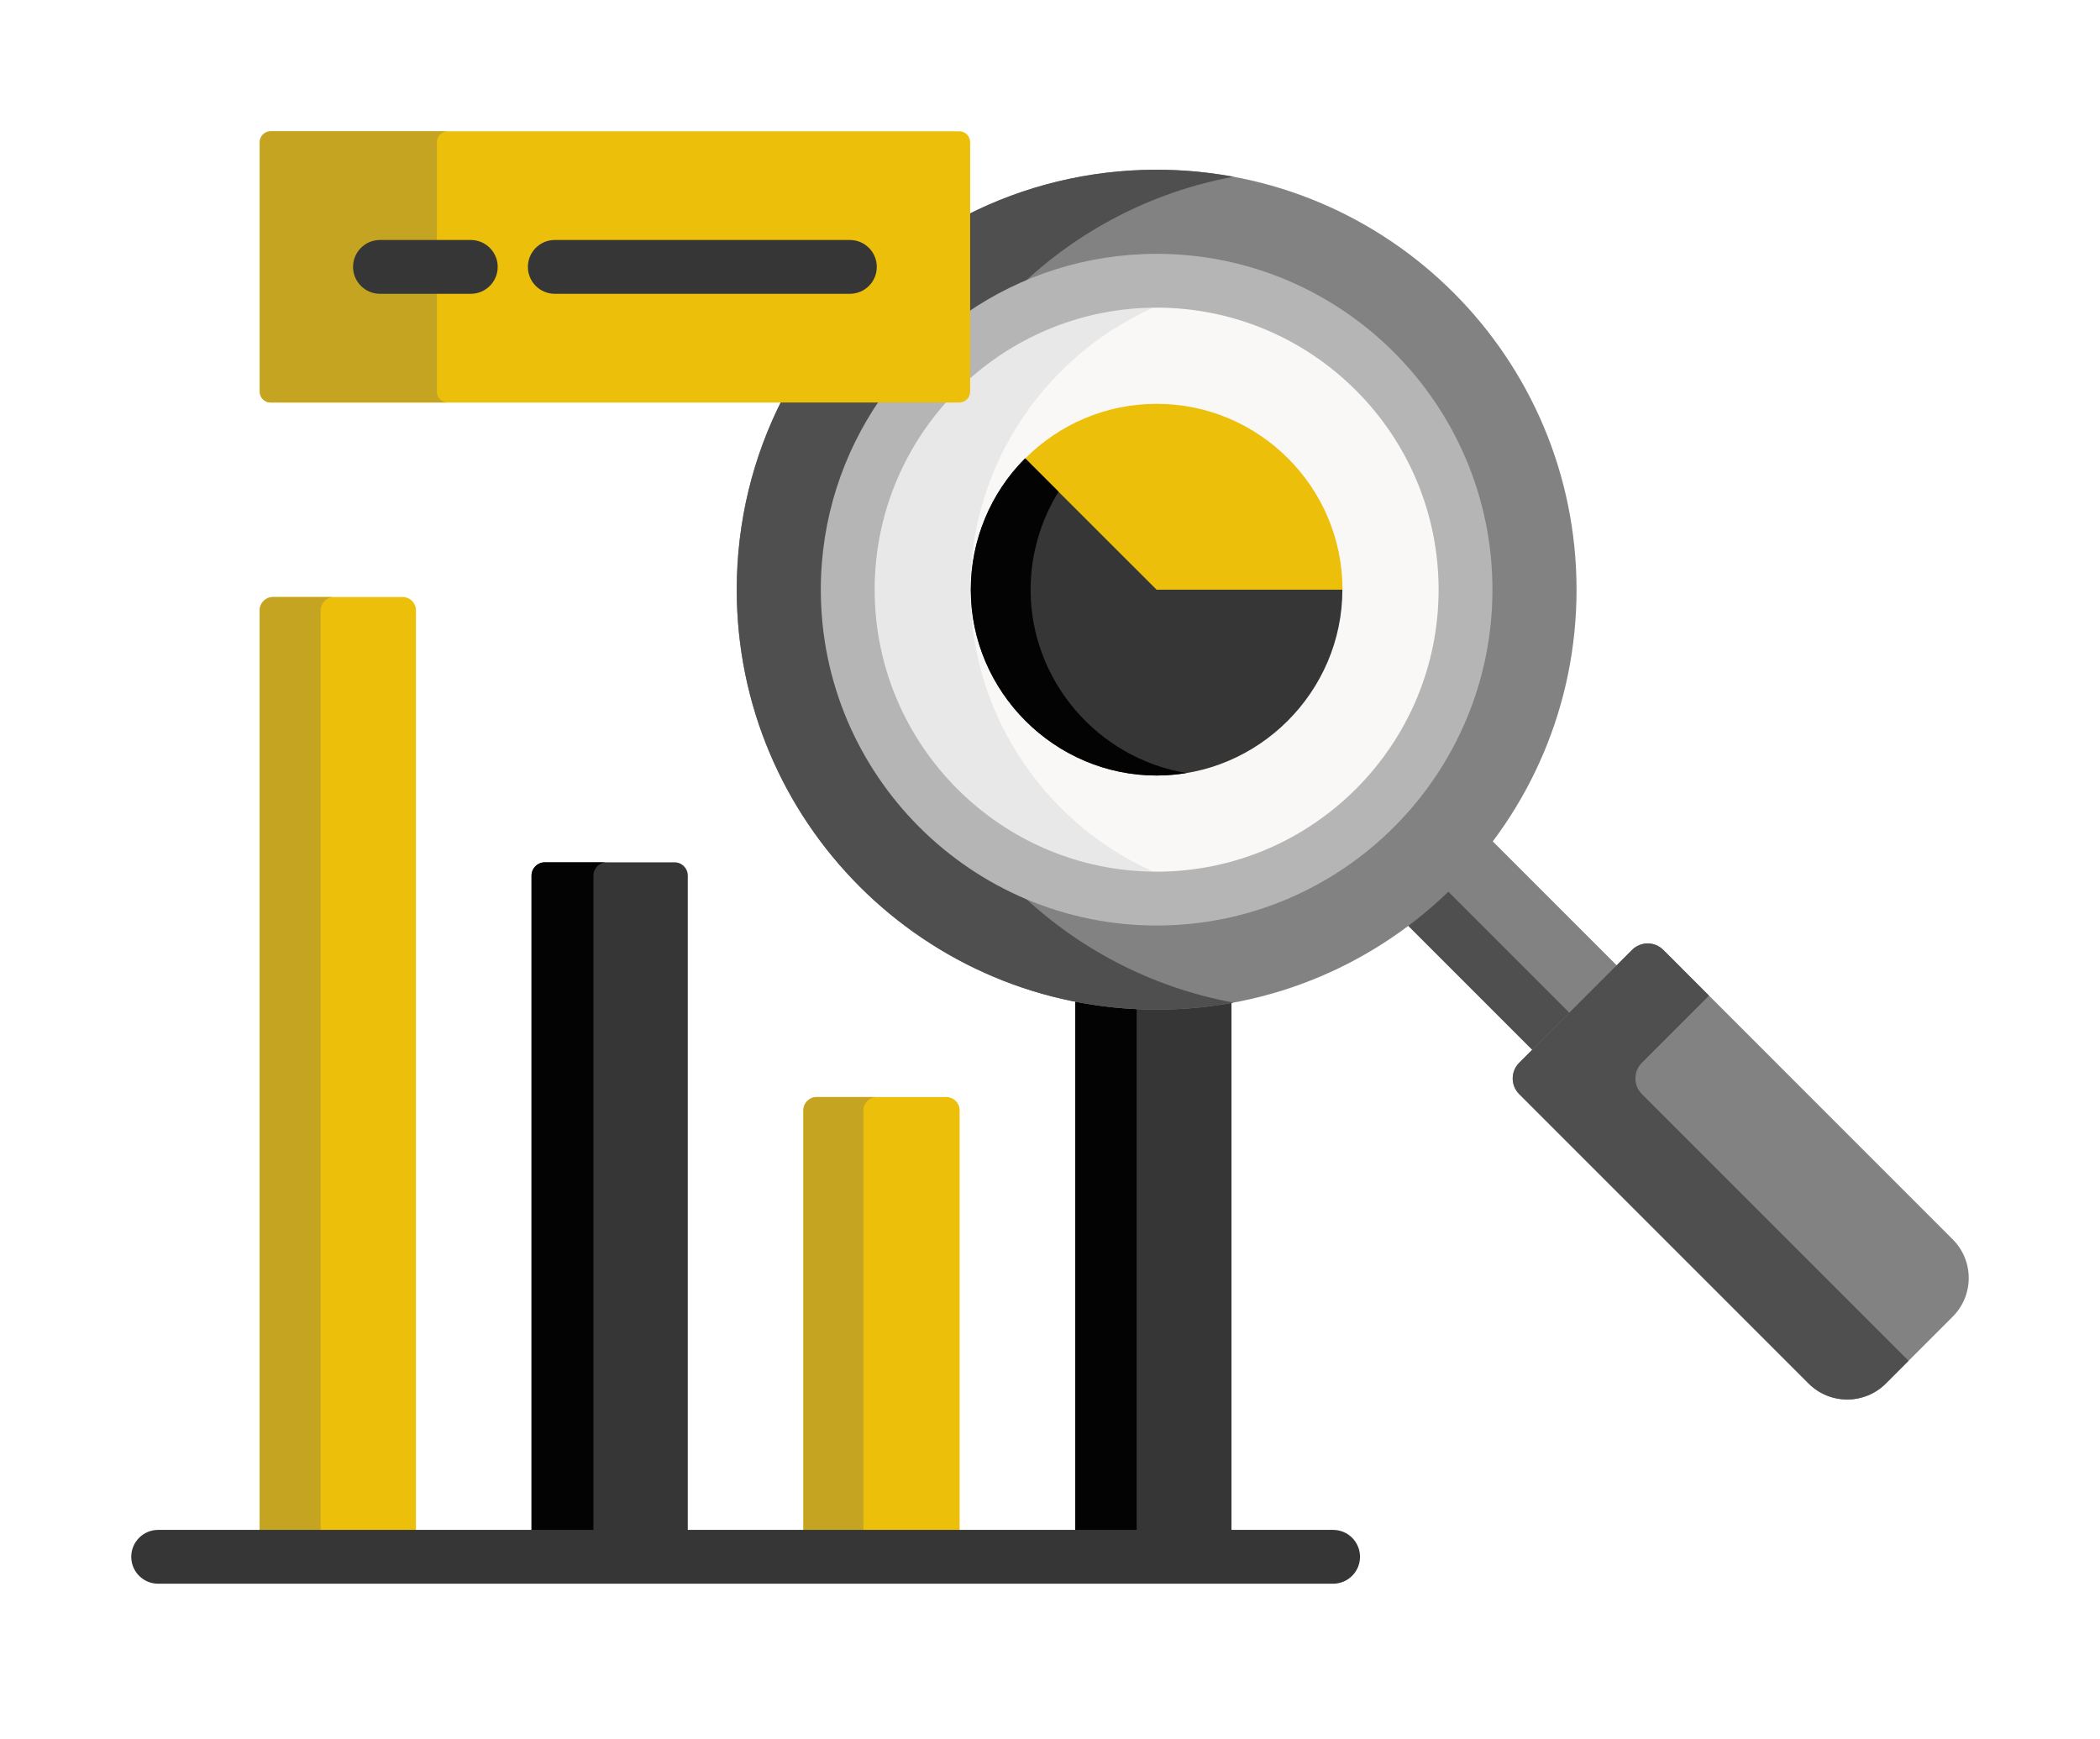
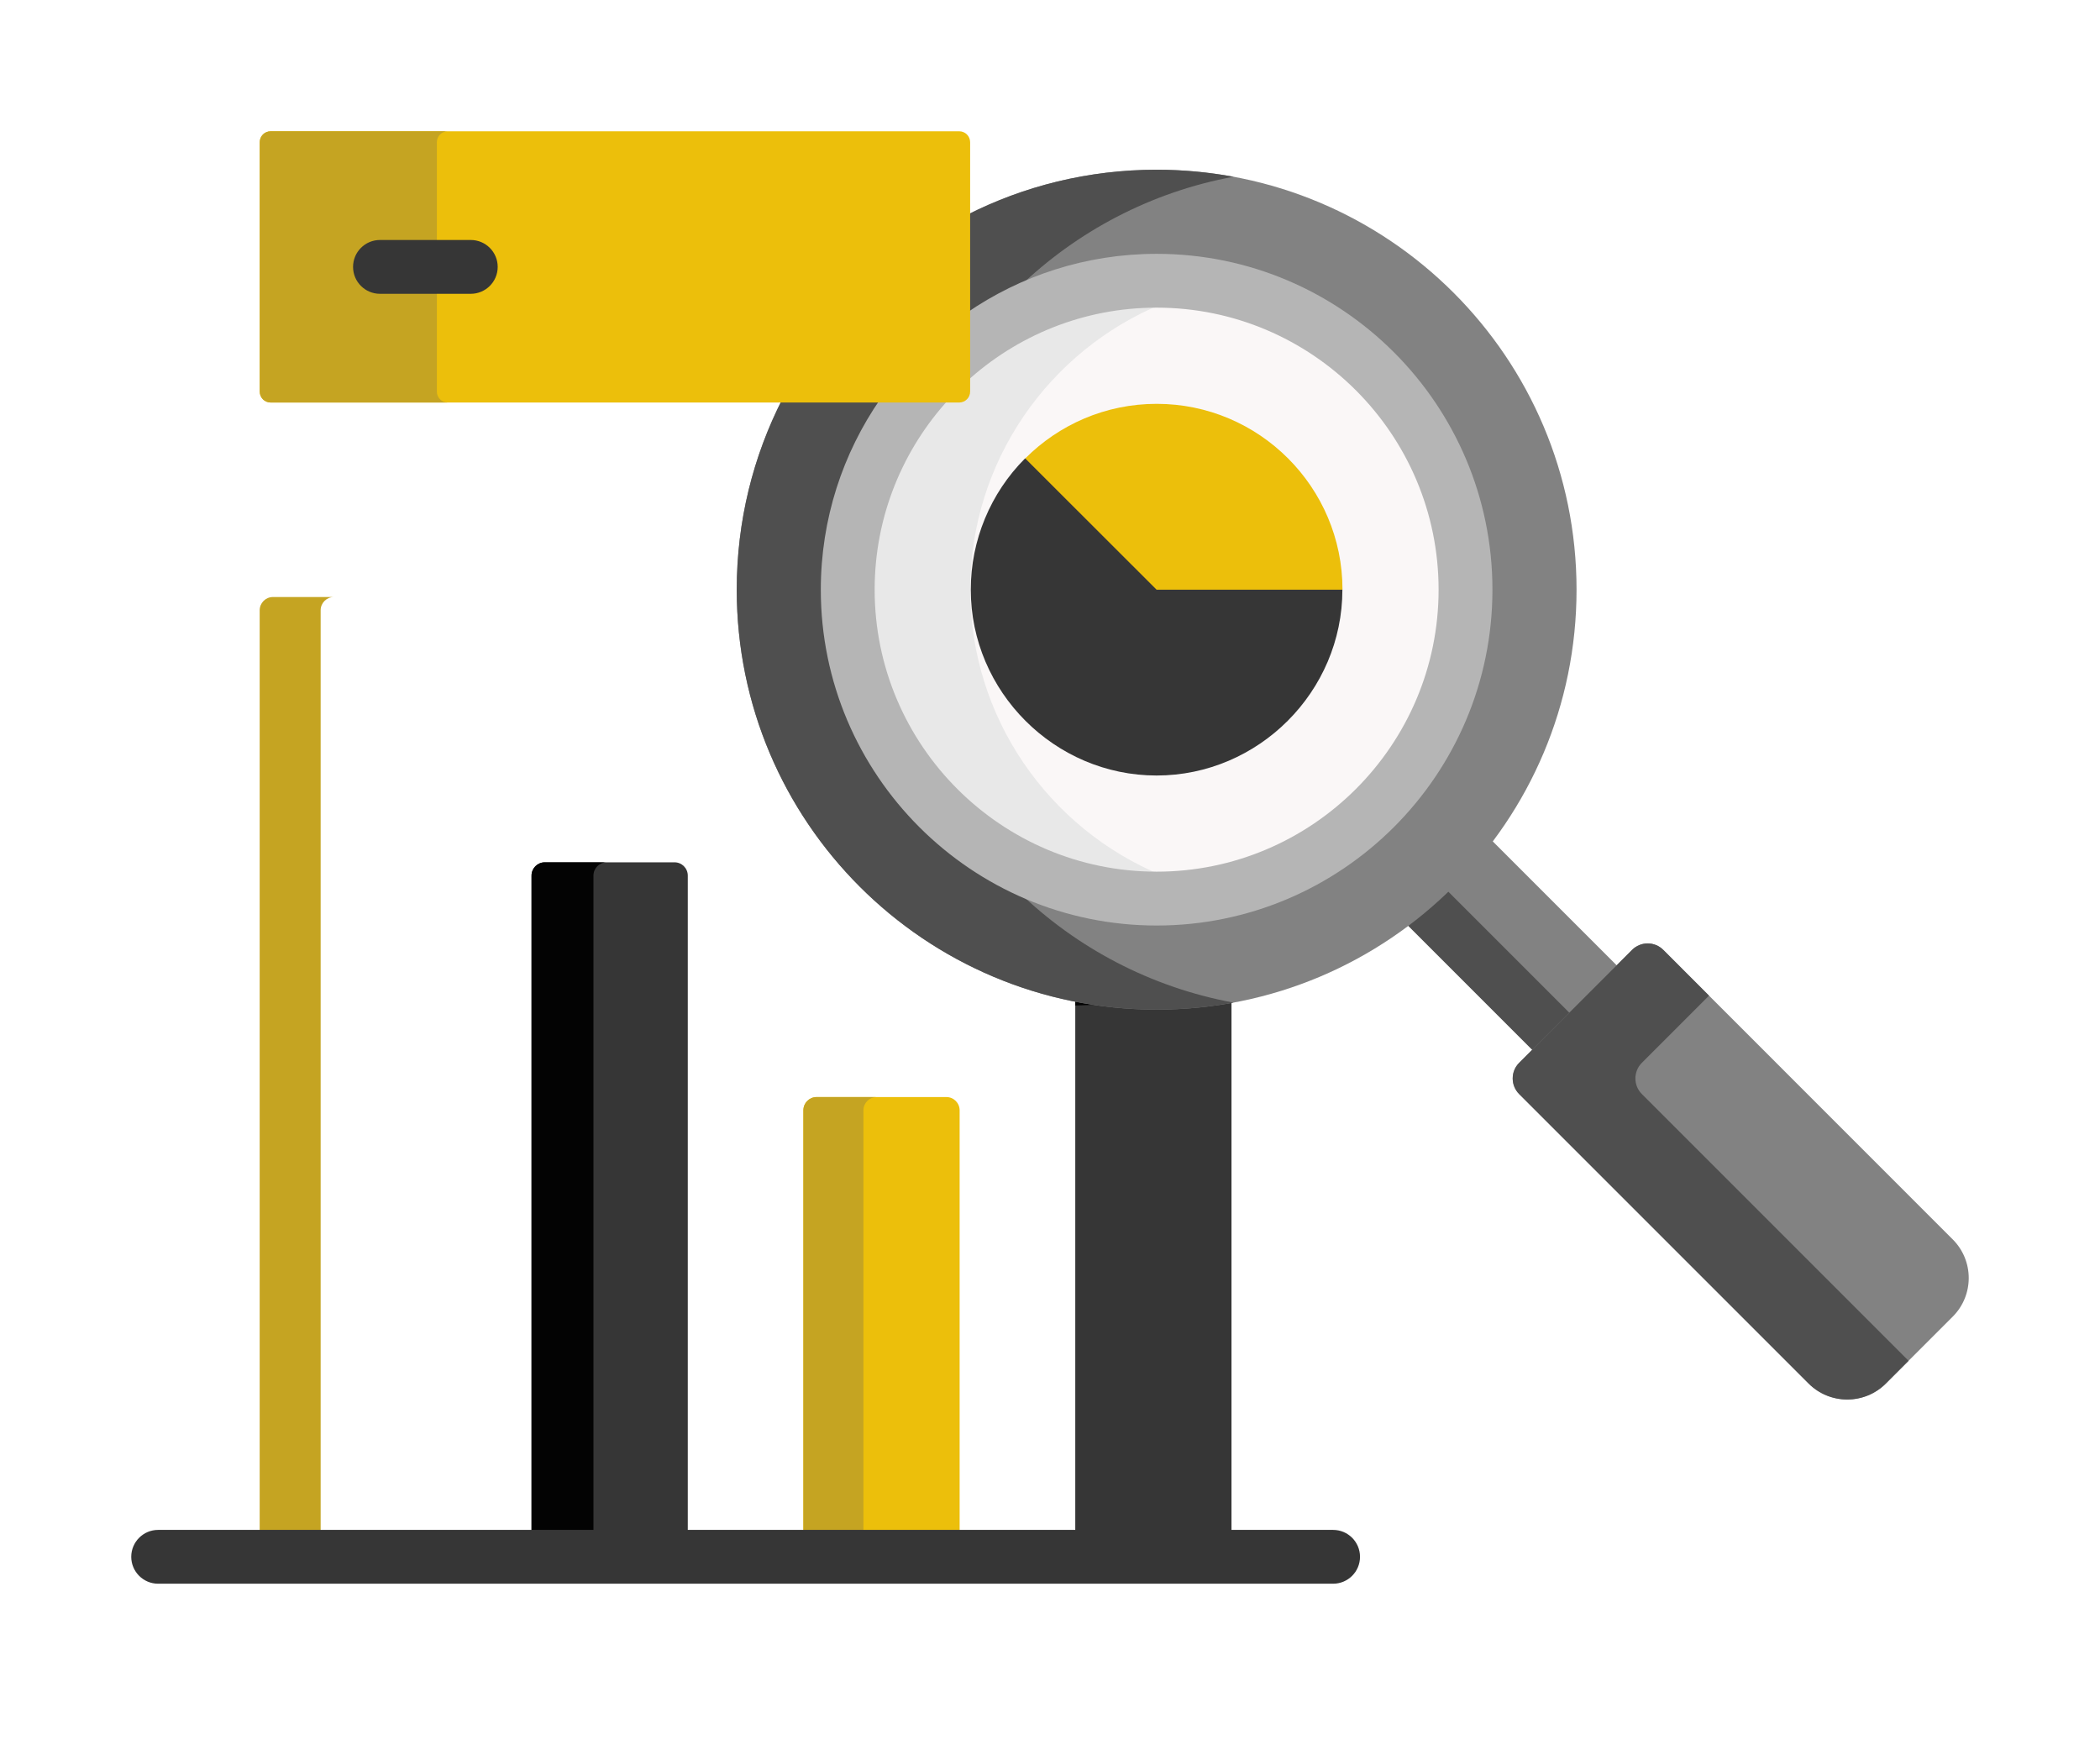
<svg xmlns="http://www.w3.org/2000/svg" width="64" height="53" viewBox="0 0 64 53" fill="none">
  <g filter="url(#filter0_d_2207_2110)">
    <path d="M33.248 28.656C32.4 28.656 31.572 28.572 30.77 28.413V44.729H35.531V28.45C34.79 28.585 34.027 28.656 33.248 28.656Z" fill="#363636" />
-     <path d="M30.77 28.413V44.729H32.641V28.641C32.004 28.611 31.379 28.534 30.77 28.413Z" fill="#030303" />
+     <path d="M30.77 28.413V44.729V28.641C32.004 28.611 31.379 28.534 30.77 28.413Z" fill="#030303" />
    <path d="M27.246 44.729V31.834C27.246 31.611 27.065 31.43 26.842 31.43H22.888C22.665 31.43 22.484 31.611 22.484 31.834V44.729H27.246V44.729Z" fill="#ECBF0B" />
    <path d="M24.314 44.729V31.834C24.314 31.611 24.495 31.43 24.718 31.43H22.888C22.665 31.43 22.484 31.611 22.484 31.834V44.729L24.314 44.729Z" fill="#C5A422" />
    <path d="M18.961 44.729V24.681C18.961 24.458 18.78 24.277 18.557 24.277H14.603C14.38 24.277 14.199 24.458 14.199 24.681V44.729H18.961Z" fill="#363636" />
    <path d="M16.086 44.729V24.681C16.086 24.458 16.267 24.277 16.49 24.277H14.603C14.38 24.277 14.199 24.458 14.199 24.681V44.729H16.086Z" fill="#030303" />
-     <path d="M10.676 44.729V16.597C10.676 16.374 10.495 16.193 10.272 16.193H6.318C6.095 16.193 5.914 16.374 5.914 16.597V44.729L10.676 44.729Z" fill="#ECBF0B" />
    <path d="M7.772 44.729V16.597C7.772 16.374 7.953 16.193 8.176 16.193H6.318C6.095 16.193 5.914 16.374 5.914 16.597V44.729L7.772 44.729Z" fill="#C5A422" />
    <path d="M38.627 46.26H2.82C2.367 46.26 2 45.893 2 45.44C2 44.987 2.367 44.62 2.82 44.62H38.627C39.081 44.62 39.448 44.987 39.448 45.44C39.448 45.893 39.081 46.26 38.627 46.26Z" fill="#363636" />
    <path d="M47.349 27.495L43.409 23.555C42.679 24.531 41.811 25.398 40.836 26.129L44.776 30.069L47.349 27.495Z" fill="#828282" />
    <path d="M42.055 25.088C41.671 25.459 41.264 25.808 40.836 26.129L44.776 30.069L45.906 28.939L42.055 25.088Z" fill="#4F4F4F" />
    <path d="M57.511 38.122L55.474 40.159C54.824 40.809 53.769 40.809 53.119 40.159L44.298 31.339C44.036 31.076 44.036 30.649 44.298 30.387L47.739 26.946C48.002 26.683 48.428 26.683 48.691 26.946L57.511 35.767C58.162 36.417 58.162 37.472 57.511 38.122Z" fill="#828282" />
    <path d="M48.038 31.339C47.775 31.076 47.775 30.649 48.038 30.387L50.084 28.34L48.691 26.946C48.428 26.683 48.002 26.683 47.739 26.946L44.298 30.387C44.036 30.649 44.036 31.076 44.298 31.339L53.119 40.159C53.769 40.809 54.824 40.809 55.474 40.159L56.166 39.467L48.038 31.339Z" fill="#4F4F4F" />
    <path d="M33.25 3.172C31.165 3.172 29.196 3.671 27.456 4.556V9.933C27.456 10.056 27.356 10.157 27.232 10.157H21.846C20.955 11.901 20.453 13.876 20.453 15.969C20.453 23.037 26.183 28.766 33.25 28.766C40.318 28.766 46.047 23.037 46.047 15.969C46.047 8.901 40.318 3.172 33.25 3.172Z" fill="#828282" />
    <path d="M27.457 7.671C27.956 7.322 28.487 7.016 29.046 6.76C30.814 5.053 33.073 3.851 35.591 3.386C34.832 3.246 34.05 3.172 33.251 3.172C31.165 3.172 29.196 3.671 27.457 4.556V7.671H27.457Z" fill="#4F4F4F" />
    <path d="M23.125 15.969C23.125 13.808 23.806 11.803 24.964 10.157H21.846C20.955 11.901 20.453 13.876 20.453 15.969C20.453 23.037 26.182 28.766 33.25 28.766C34.049 28.766 34.831 28.692 35.59 28.552C33.072 28.087 30.813 26.885 29.045 25.178C25.555 23.578 23.125 20.052 23.125 15.969Z" fill="#4F4F4F" />
    <path d="M33.249 7.266C31.026 7.266 28.995 8.105 27.455 9.482V9.933C27.455 10.056 27.355 10.157 27.232 10.157H26.779C25.392 11.699 24.547 13.737 24.547 15.969C24.547 20.768 28.451 24.672 33.249 24.672C38.048 24.672 41.952 20.768 41.952 15.969C41.952 11.17 38.048 7.266 33.249 7.266Z" fill="#FAF7F7" />
    <path d="M27.569 15.969C27.569 12.049 29.978 8.684 33.392 7.269C33.345 7.269 33.297 7.266 33.249 7.266C31.026 7.266 28.995 8.105 27.455 9.482V9.933C27.455 10.056 27.355 10.156 27.232 10.156H26.779C25.392 11.698 24.547 13.736 24.547 15.969C24.547 20.767 28.451 24.672 33.249 24.672C33.297 24.672 33.345 24.669 33.392 24.668C29.978 23.254 27.569 19.888 27.569 15.969Z" fill="#E8E8E8" />
    <path d="M33.249 5.735C31.1 5.735 29.104 6.401 27.455 7.538V9.629C28.984 8.23 31.019 7.375 33.249 7.375C37.988 7.375 41.843 11.23 41.843 15.969C41.843 20.707 37.988 24.562 33.249 24.562C28.511 24.562 24.656 20.707 24.656 15.969C24.656 13.729 25.518 11.688 26.926 10.157H24.831C23.687 11.809 23.015 13.812 23.015 15.969C23.015 21.612 27.606 26.203 33.249 26.203C38.893 26.203 43.484 21.612 43.484 15.969C43.484 10.326 38.893 5.735 33.249 5.735Z" fill="#B5B5B5" />
    <path d="M33.205 16.078H38.645L38.914 15.969C38.914 12.846 36.373 10.306 33.251 10.306C31.688 10.306 30.271 10.942 29.246 11.969L29.375 12.253L33.205 16.078Z" fill="#ECBF0B" />
    <path d="M33.248 15.969H38.911C38.911 19.075 36.355 21.632 33.248 21.632C30.142 21.632 27.586 19.075 27.586 15.969C27.586 14.469 28.182 13.028 29.242 11.967L33.248 15.969Z" fill="#363636" />
-     <path d="M29.409 15.969C29.409 14.906 29.71 13.874 30.261 12.985L29.242 11.967C28.182 13.028 27.586 14.469 27.586 15.969C27.586 19.075 30.142 21.632 33.248 21.632C33.559 21.632 33.863 21.605 34.16 21.556C31.481 21.115 29.409 18.765 29.409 15.969Z" fill="#030303" />
    <path d="M27.233 10.266H6.249C6.065 10.266 5.916 10.117 5.916 9.933V2.333C5.916 2.149 6.065 2 6.249 2H27.233C27.416 2 27.566 2.149 27.566 2.333V9.933C27.566 10.117 27.416 10.266 27.233 10.266Z" fill="#ECBF0B" />
    <path d="M11.314 9.933V2.333C11.314 2.149 11.463 2 11.647 2H6.249C6.065 2 5.916 2.149 5.916 2.333V9.933C5.916 10.117 6.065 10.266 6.249 10.266H11.647C11.463 10.266 11.314 10.117 11.314 9.933Z" fill="#C5A422" />
    <path d="M12.347 6.953H9.58C9.127 6.953 8.76 6.586 8.76 6.133C8.76 5.68 9.127 5.313 9.58 5.313H12.347C12.8 5.313 13.168 5.68 13.168 6.133C13.168 6.586 12.8 6.953 12.347 6.953Z" fill="#363636" />
-     <path d="M23.901 6.953H14.908C14.455 6.953 14.088 6.586 14.088 6.133C14.088 5.68 14.455 5.313 14.908 5.313H23.901C24.354 5.313 24.721 5.68 24.721 6.133C24.721 6.586 24.354 6.953 23.901 6.953Z" fill="#363636" />
  </g>
  <defs>
    <filter id="filter0_d_2207_2110" x="0" y="0" width="63.999" height="52.26" filterUnits="userSpaceOnUse" color-interpolation-filters="sRGB">
      <feFlood flood-opacity="0" result="BackgroundImageFix" />
      <feColorMatrix in="SourceAlpha" type="matrix" values="0 0 0 0 0 0 0 0 0 0 0 0 0 0 0 0 0 0 127 0" result="hardAlpha" />
      <feOffset dx="2" dy="2" />
      <feGaussianBlur stdDeviation="2" />
      <feComposite in2="hardAlpha" operator="out" />
      <feColorMatrix type="matrix" values="0 0 0 0 0.404 0 0 0 0 0.402 0 0 0 0 0.402 0 0 0 0.25 0" />
      <feBlend mode="normal" in2="BackgroundImageFix" result="effect1_dropShadow_2207_2110" />
      <feBlend mode="normal" in="SourceGraphic" in2="effect1_dropShadow_2207_2110" result="shape" />
    </filter>
  </defs>
</svg>